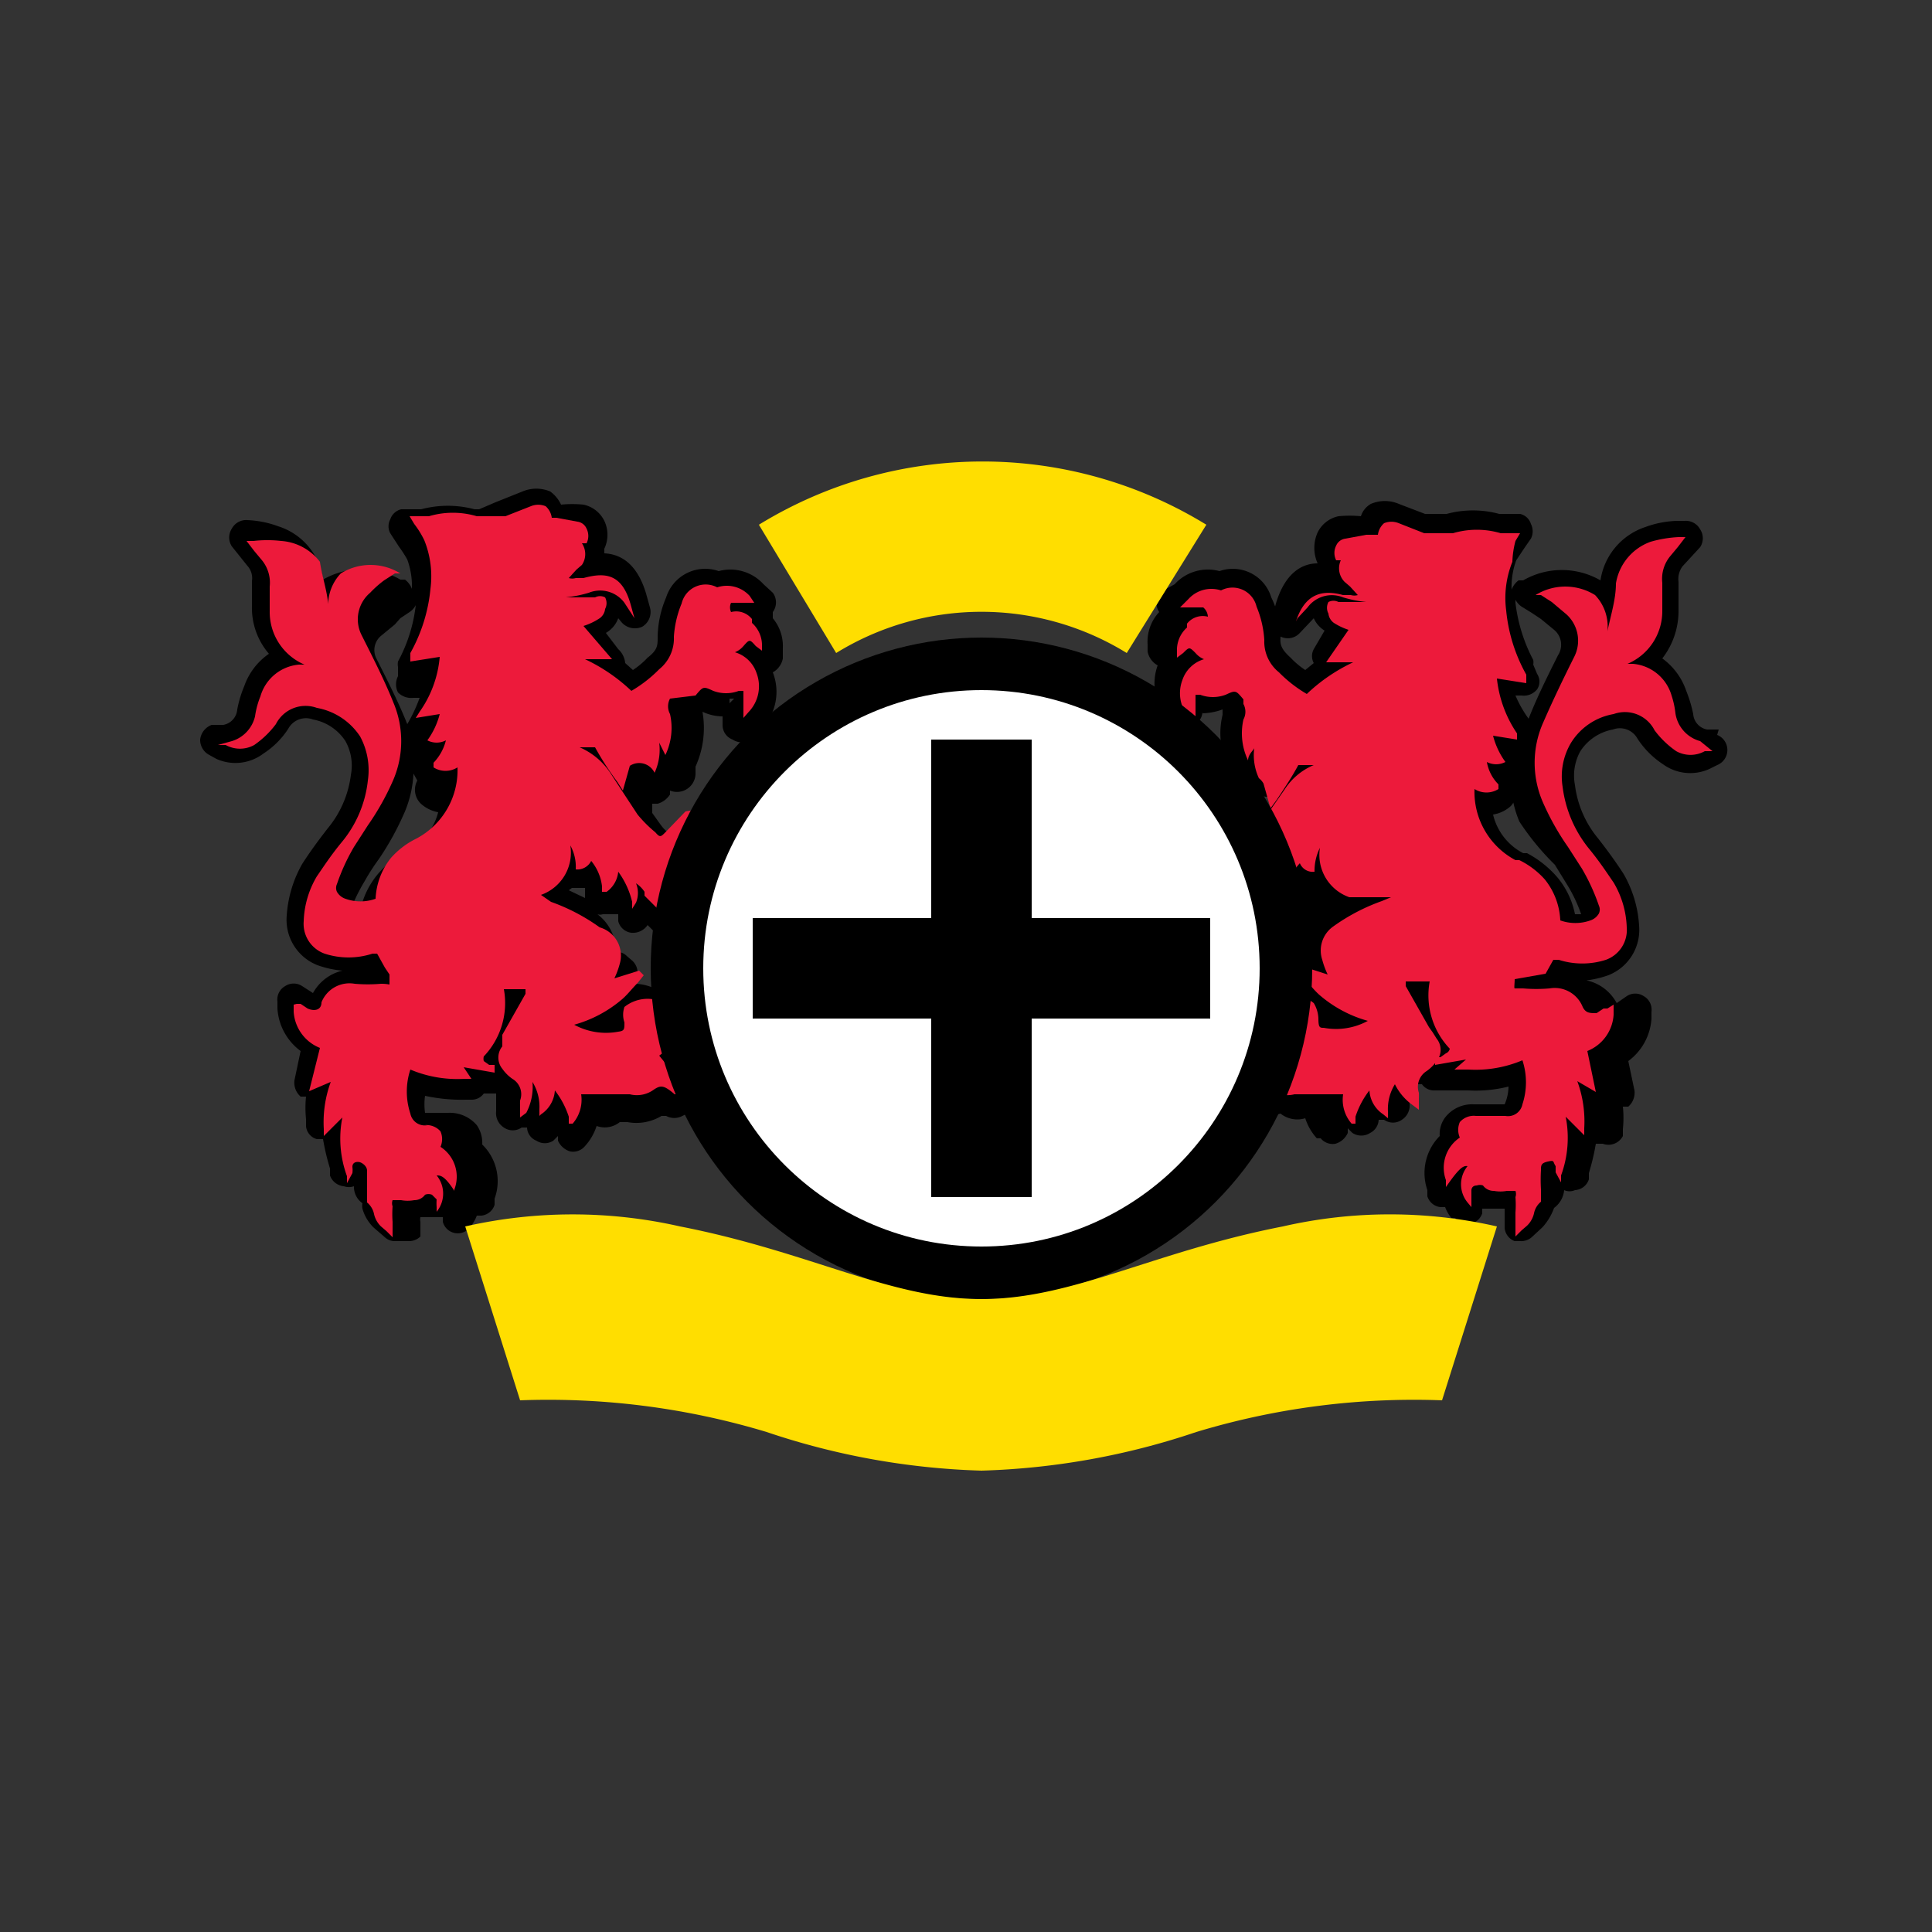
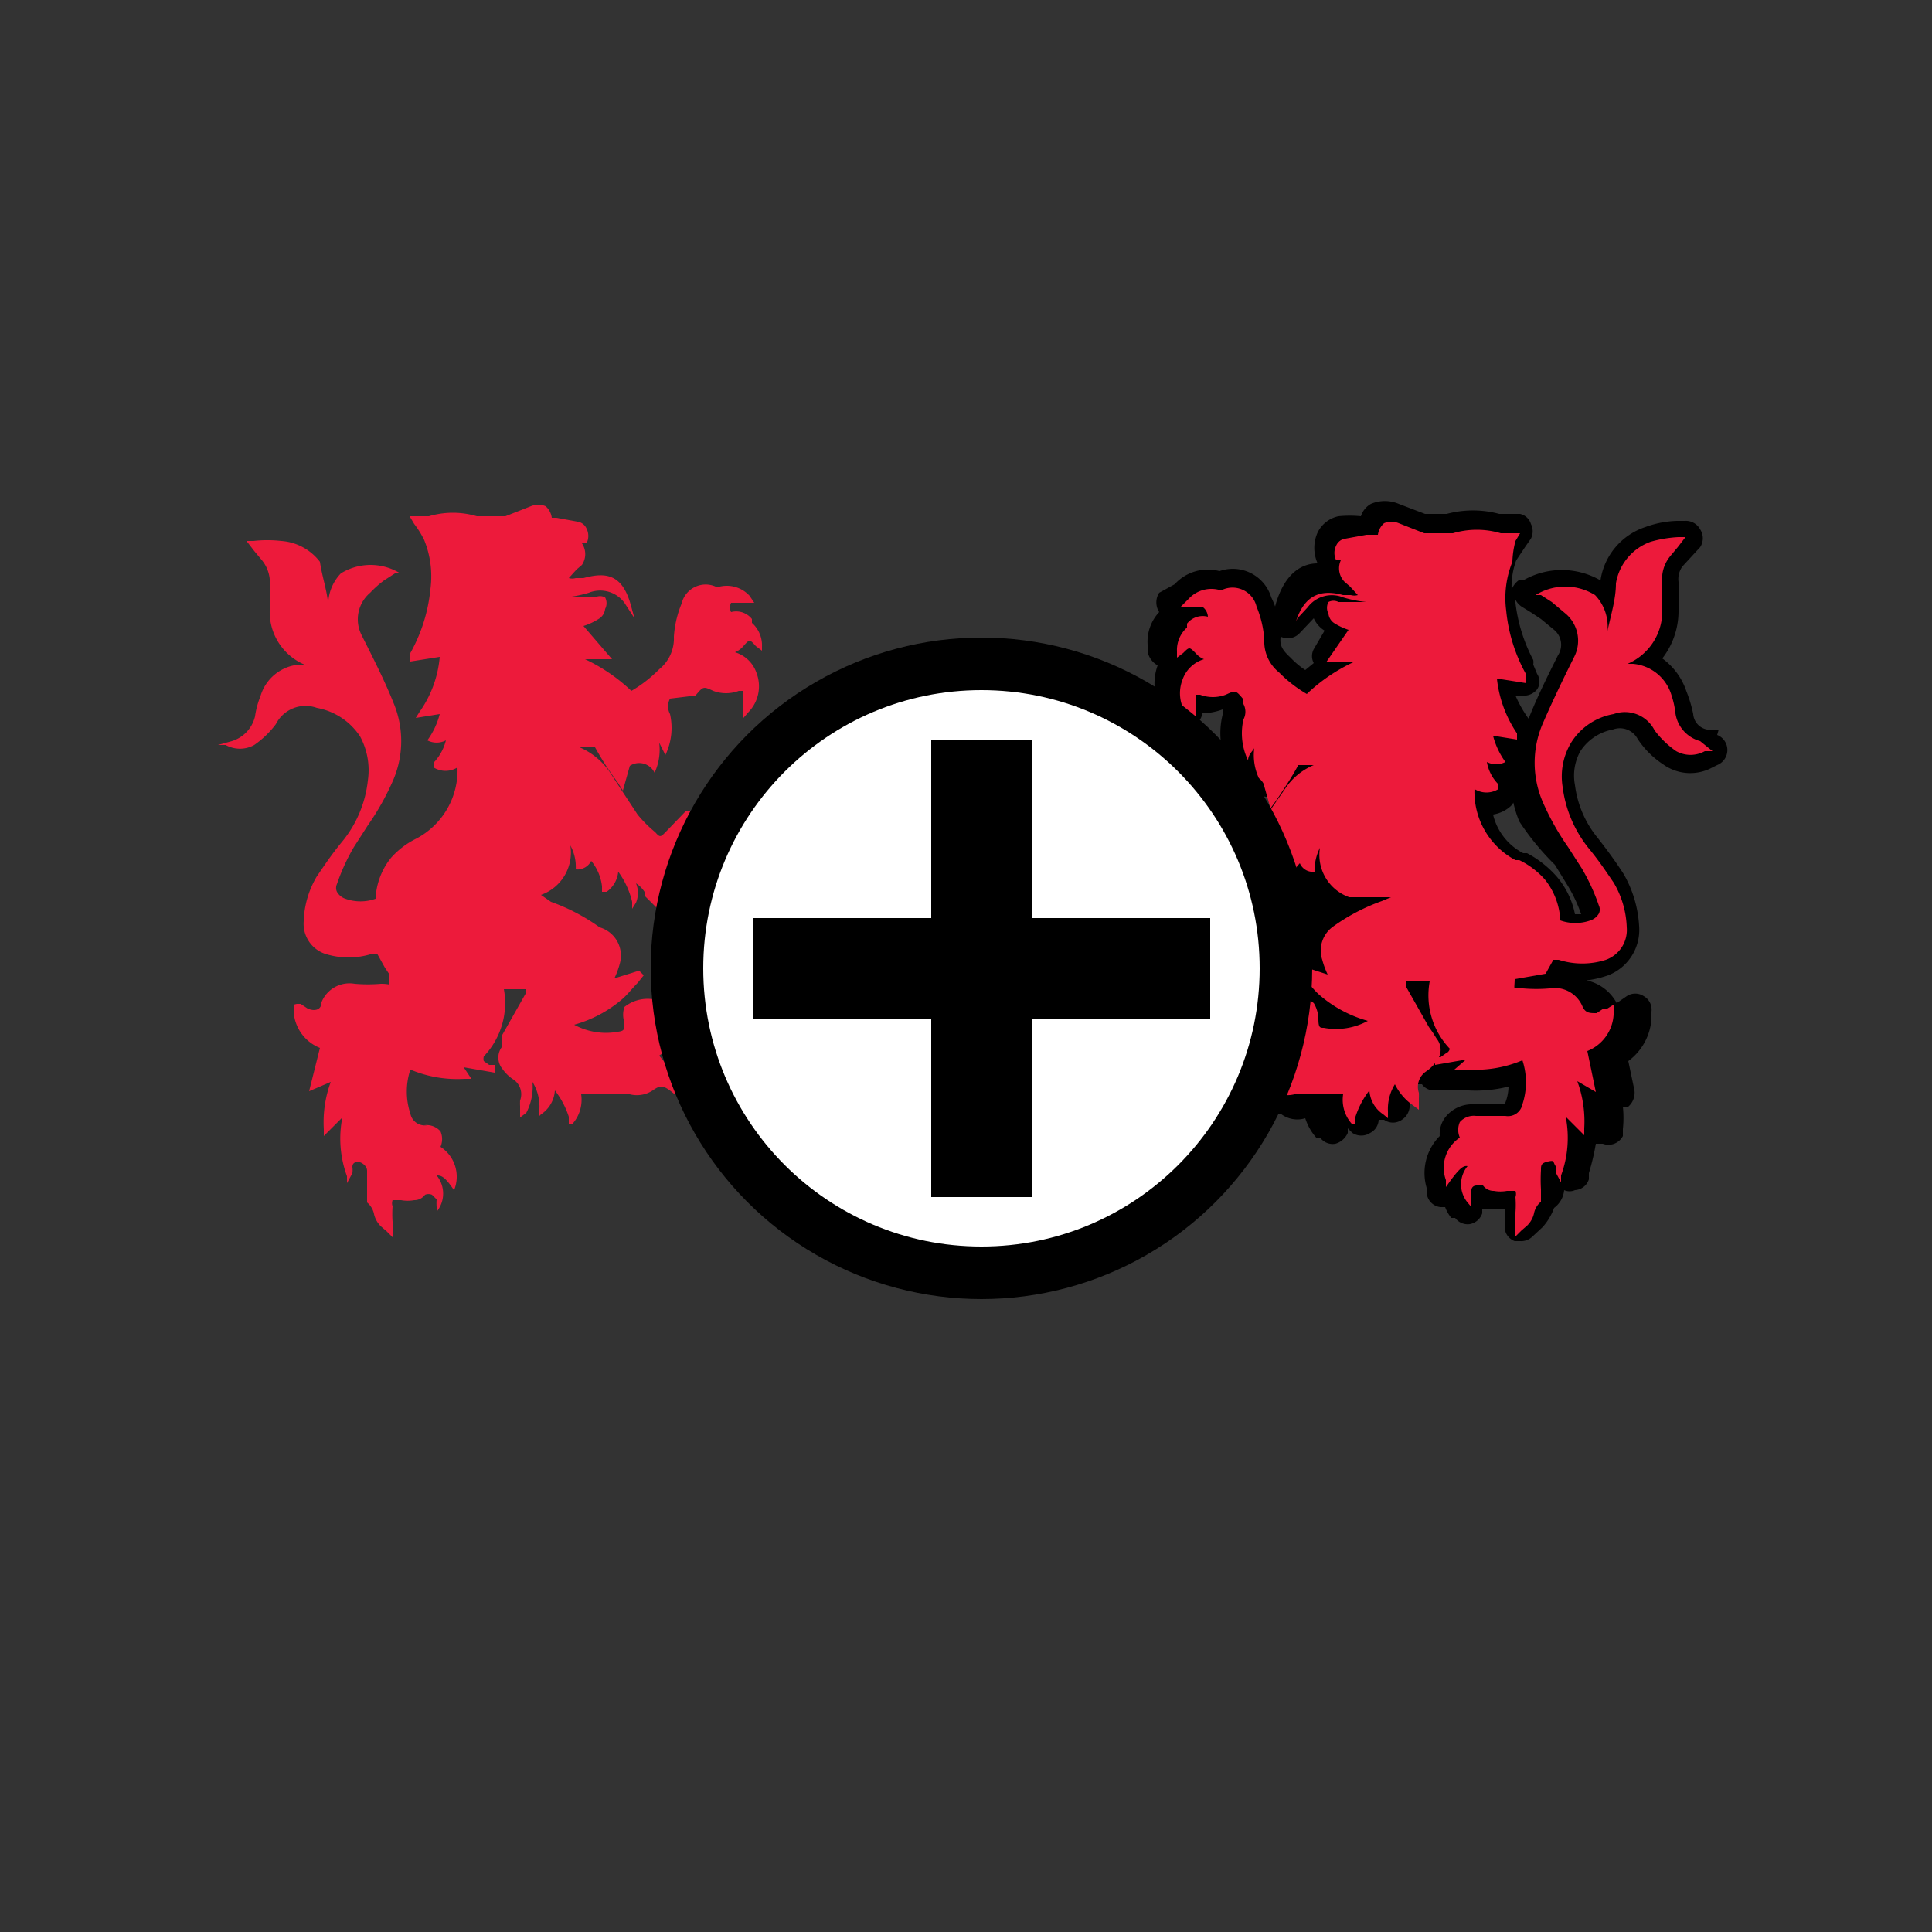
<svg xmlns="http://www.w3.org/2000/svg" id="Laag_1" data-name="Laag 1" viewBox="0 0 25 25">
  <rect x="0" y="0" width="25" height="25" fill="#333333" stroke="none" />
  <defs>
    <style>.cls-1{fill:#ed1a3b;}.cls-2{fill:#fff;}.cls-3{fill:#ffde00;}</style>
  </defs>
  <path d="M22.24,9.44l-.15,0a.22.22,0,0,1-.18-.2,1.71,1.71,0,0,0-.09-.3.86.86,0,0,0-.31-.42,1,1,0,0,0,.21-.61V7.53a.28.28,0,0,1,.05-.2L22,7.08a.21.21,0,0,0,0-.23.21.21,0,0,0-.2-.11h-.1a1.29,1.29,0,0,0-.41.08.86.86,0,0,0-.58.69,1,1,0,0,0-1,0l-.06,0a.27.27,0,0,0-.09.12,1,1,0,0,1,.06-.38l.12-.18.07-.1,0,0a.21.21,0,0,0,0-.19.19.19,0,0,0-.14-.13l-.08,0-.1,0-.09,0a1.3,1.3,0,0,0-.68,0l-.06,0-.11,0-.11,0-.34-.13a.46.46,0,0,0-.36,0,.28.28,0,0,0-.13.16l0,0a1.47,1.47,0,0,0-.29,0,.39.39,0,0,0-.27.21.49.49,0,0,0,0,.4.08.08,0,0,0,0,0h0c-.2,0-.42.12-.54.52l-.05.19a.21.21,0,0,0,.36.19L17,8a.36.36,0,0,0,.14.16L17,8.4a.19.19,0,0,0,0,.18l-.11.09a1.06,1.06,0,0,1-.19-.16c-.11-.1-.14-.16-.13-.26a1.17,1.17,0,0,0-.12-.52.52.52,0,0,0-.67-.34.58.58,0,0,0-.58.17L15,7.67a.23.23,0,0,0,0,.25l0,0a.56.56,0,0,0-.15.42v.09a.26.26,0,0,0,.13.18h0s0,0,0,0a.69.69,0,0,0,.14.7l.08.08a.18.18,0,0,0,.23,0,.2.2,0,0,0,.13-.19V9.23a.8.8,0,0,0,.26-.05l0,.07a1,1,0,0,0,.07.67L16,10a.26.26,0,0,0,.17.12.47.47,0,0,0,.06.09.21.21,0,0,0,.15.1h.06l0,.11-.1.14a.6.6,0,0,1-.11.12l-.23-.23a.42.42,0,0,0-.32-.09.27.27,0,0,0-.13.05.54.54,0,0,0-.46.54V11a.16.16,0,0,0,0,.09.85.85,0,0,0-.1.17.6.6,0,0,0,0,.42l0,.08a.23.23,0,0,0,.15.15.25.25,0,0,0,.12,0,.8.8,0,0,0,.14.39l0,.05a.22.22,0,0,0,.2.07.21.21,0,0,0,.15-.14l0-.06a0,0,0,0,1,0,0,.57.57,0,0,0,.46-.11c.07-.07.15-.14.23-.23l0,0a.22.22,0,0,0,.21.1.2.2,0,0,0,.17-.15l0-.09h0l0,0a.11.11,0,0,0,.07,0l0,0a.6.6,0,0,0-.24.49.17.17,0,0,0-.14.05l-.07.06a.31.31,0,0,0-.06.16.29.29,0,0,0,.07.18h0a.62.62,0,0,0-.34.1.5.5,0,0,0-.47.35l0,.07a.21.21,0,0,0,0,.19.46.46,0,0,0,0,.26v.12a.21.21,0,0,0,.05.12.65.65,0,0,0,0,.2v.08a.21.21,0,0,0,.13.17.2.2,0,0,0,.21,0l.06,0,0,0a.63.63,0,0,0,.48.07l0,0a.35.35,0,0,0,.32.06l0,0a.7.7,0,0,0,.15.26l.05,0a.2.2,0,0,0,.19.07.25.25,0,0,0,.16-.14l0-.06,0,0,.06.06a.21.21,0,0,0,.23,0,.2.2,0,0,0,.11-.17l.07,0a.2.2,0,0,0,.23,0,.22.22,0,0,0,.1-.21l0-.18v-.07h.16a.19.19,0,0,0,.16.08H19a1.74,1.74,0,0,0,.52-.05.59.59,0,0,1-.05.23h-.4a.44.44,0,0,0-.37.17.36.36,0,0,0-.07.24.68.68,0,0,0-.16.7l0,.08a.2.2,0,0,0,.17.14h.06a.5.5,0,0,0,.08.14l.05,0a.2.2,0,0,0,.19.08.21.21,0,0,0,.16-.14l0-.06.15,0,.14,0v.07l0,.18a.2.2,0,0,0,.13.17h.07a.21.21,0,0,0,.15-.05l.14-.13a.75.75,0,0,0,.15-.25s0,0,0,0h0a.32.32,0,0,0,.13-.23v0a.17.17,0,0,0,.14,0,.2.2,0,0,0,.18-.14l0-.08a3,3,0,0,0,.09-.38l.09,0A.21.21,0,0,0,21,14.7v-.09a1.4,1.4,0,0,0,0-.29l.07,0a.24.24,0,0,0,.08-.21l-.08-.38a.74.74,0,0,0,.3-.55l0-.09a.2.2,0,0,0-.1-.2.2.2,0,0,0-.22,0l-.13.09h0a.58.58,0,0,0-.6-.3h-.13l0,0a1.27,1.27,0,0,0,.62-.06.63.63,0,0,0,.4-.64,1.52,1.52,0,0,0-.2-.67c-.09-.14-.19-.28-.33-.46a1.34,1.34,0,0,1-.3-.69.65.65,0,0,1,.07-.44.64.64,0,0,1,.42-.28.26.26,0,0,1,.32.12,1.15,1.15,0,0,0,.33.33.6.6,0,0,0,.6.06l.1-.05a.21.21,0,0,0,0-.39Zm-2.12,1.75.16.26a1.91,1.91,0,0,1,.18.38h-.08a1.07,1.07,0,0,0-.23-.48,1.36,1.36,0,0,0-.39-.31l-.05,0a.76.76,0,0,1-.39-.5.44.44,0,0,0,.23-.11.21.21,0,0,0,0-.29l0,0h0l0,0h0a1.45,1.45,0,0,0,.11.49A3.38,3.38,0,0,0,20.12,11.19ZM16.49,10h0Zm.91,1.58v-.07s0,0,0-.06h.17v0l-.21.1Zm4.11-3.82Zm-1.9,0a.24.24,0,0,0,.08.09l.13.08.12.08.17.14a.25.25,0,0,1,.05.33c-.13.26-.27.54-.38.82A1.53,1.53,0,0,1,19.61,9h.08a.22.22,0,0,0,.2-.08.18.18,0,0,0,0-.2l-.05-.12a.17.17,0,0,0,0-.06,2.11,2.11,0,0,1-.23-.74Zm-3.29,2.91.05,0-.13.16h0Zm2.77,3.82Z" />
-   <path d="M10,7.92a.21.21,0,0,0,0-.25l-.12-.11a.58.58,0,0,0-.58-.17.53.53,0,0,0-.68.34,1.35,1.35,0,0,0-.11.52c0,.1,0,.16-.13.26a1.06,1.06,0,0,1-.19.16l-.1-.09A.28.28,0,0,0,8,8.4l-.16-.21A.36.36,0,0,0,8,8l.05.06a.23.23,0,0,0,.26.05.22.22,0,0,0,.1-.25l-.05-.18c-.12-.4-.34-.51-.54-.52v0l0-.06a.42.42,0,0,0,0-.36.39.39,0,0,0-.27-.21,1.47,1.47,0,0,0-.29,0v0a.44.44,0,0,0-.14-.17.46.46,0,0,0-.36,0l-.35.14-.21.09-.06,0a1.34,1.34,0,0,0-.69,0l-.08,0-.09,0-.09,0a.2.2,0,0,0-.14.13.19.19,0,0,0,0,.18l.11.17a1.63,1.63,0,0,1,.11.17,1,1,0,0,1,.06.38.27.27,0,0,0-.09-.12l-.06,0a1,1,0,0,0-1,0,.84.84,0,0,0-.58-.69,1.29,1.29,0,0,0-.41-.08H3.2a.21.21,0,0,0-.2.11.21.21,0,0,0,0,.23l.2.25a.24.24,0,0,1,.06.2v.33a.91.91,0,0,0,.22.61.85.85,0,0,0-.32.42,1.49,1.49,0,0,0-.09.3.22.22,0,0,1-.18.2l-.15,0a.23.23,0,0,0-.15.19.22.22,0,0,0,.12.2l.09.05a.6.6,0,0,0,.61-.07,1.08,1.08,0,0,0,.32-.32.26.26,0,0,1,.32-.12.64.64,0,0,1,.42.28.65.65,0,0,1,.07.44,1.34,1.34,0,0,1-.3.69c-.14.18-.24.32-.33.46a1.56,1.56,0,0,0-.2.67.63.63,0,0,0,.4.64,1.27,1.27,0,0,0,.62.06l0,0H4.65a.59.59,0,0,0-.6.3h0l-.14-.09a.2.2,0,0,0-.22,0,.2.2,0,0,0-.1.2l0,.09a.74.74,0,0,0,.3.55l-.08.38a.24.24,0,0,0,.08.21l.07,0a1.4,1.4,0,0,0,0,.29v.09a.19.19,0,0,0,.14.17l.08,0a3,3,0,0,0,.09.38l0,.09a.21.21,0,0,0,.18.14.2.2,0,0,0,.13,0v0a.26.26,0,0,0,.11.22.17.17,0,0,0,0,.07.55.55,0,0,0,.14.24l.15.13a.19.19,0,0,0,.14.05H5.3A.21.21,0,0,0,5.44,16l0-.19a.13.13,0,0,1,0-.06l.14,0,.15,0,0,.06a.2.2,0,0,0,.36.06l0,0a.5.5,0,0,0,.08-.14h.06a.2.2,0,0,0,.17-.14l0-.08a.66.66,0,0,0-.16-.7.4.4,0,0,0-.07-.25.46.46,0,0,0-.37-.16H5.85l-.35,0a.78.78,0,0,1,0-.22,2.22,2.22,0,0,0,.53.05H6.1a.19.19,0,0,0,.16-.08h.16v0l0,.23a.22.22,0,0,0,.1.21.2.2,0,0,0,.23,0l.07,0a.19.19,0,0,0,.12.17.2.2,0,0,0,.22,0l.06-.06,0,0,0,.06a.25.25,0,0,0,.16.14.2.2,0,0,0,.19-.07l0,0a.7.7,0,0,0,.15-.26l0,0a.31.31,0,0,0,.3-.05h0l.1,0a.63.63,0,0,0,.44-.08l0,0,.06,0a.22.22,0,0,0,.21,0,.21.21,0,0,0,.13-.17v-.08a.65.65,0,0,0,0-.2.21.21,0,0,0,.05-.12V13.7a.46.46,0,0,0,0-.26.25.25,0,0,0,0-.19l0-.07a.49.49,0,0,0-.47-.35.62.62,0,0,0-.34-.1l0,0a.17.17,0,0,0,.05-.15.21.21,0,0,0-.07-.15l-.07-.06a.17.17,0,0,0-.14-.05.6.6,0,0,0-.24-.49l0,0a.11.11,0,0,0,.07,0l0,0H8l0,.09a.2.2,0,0,0,.17.15.23.23,0,0,0,.21-.1l0,0,.23.23a.57.57,0,0,0,.46.11h0l0,.08a.25.25,0,0,0,.16.14.21.21,0,0,0,.2-.07l.06-.07a.66.66,0,0,0,.13-.37.25.25,0,0,0,.12,0,.21.21,0,0,0,.15-.15l0-.08a.61.61,0,0,0,0-.42.55.55,0,0,0-.1-.17.16.16,0,0,0,0-.09v-.06a.54.54,0,0,0-.45-.54.38.38,0,0,0-.14-.05.42.42,0,0,0-.32.09,2.5,2.5,0,0,0-.23.23.6.6,0,0,1-.11-.12l-.1-.14,0-.12h.07a.28.28,0,0,0,.16-.12l0-.05A.24.24,0,0,0,9,10l0-.08a1.21,1.21,0,0,0,.09-.71l0,0a.62.62,0,0,0,.26.06v.11a.2.2,0,0,0,.13.19.22.22,0,0,0,.24,0l.07-.08A.69.69,0,0,0,10,8.7s0,0,0,0h0a.26.26,0,0,0,.13-.18V8.38A.56.56,0,0,0,10,8ZM6.52,12.69Zm.88-1.2h.17l0,.06v.07h0l-.21-.1Zm-2-1.39h0l0,0a.25.25,0,0,0,.07.32.45.45,0,0,0,.2.09.76.76,0,0,1-.39.49l0,0a1.33,1.33,0,0,0-.39.31,1.07,1.07,0,0,0-.23.48H4.53a2.35,2.35,0,0,1,.19-.39,2.68,2.68,0,0,1,.18-.28,3.67,3.67,0,0,0,.34-.62,1.45,1.45,0,0,0,.11-.49Zm4.38-2h0l0,0h0ZM7.3,6.63v0h0v0Zm-2,1.29a.24.24,0,0,0,.08-.09h0a2,2,0,0,1-.23.73.21.21,0,0,0,0,.07l0,.12a.23.23,0,0,0,0,.21.24.24,0,0,0,.2.07h.08a2,2,0,0,1-.16.34h0c-.12-.3-.27-.59-.4-.85a.24.24,0,0,1,.07-.3l.17-.14L5.18,8Zm.53,6.63Zm2.85-3.82.14.13h0l-.2-.1ZM9.44,9.1h0l0-.06H9.5Z" />
  <path class="cls-1" d="M22,9.59a.44.44,0,0,1-.32-.36A1.11,1.11,0,0,0,21.63,9a.57.57,0,0,0-.5-.41h-.07a.74.74,0,0,0,.45-.69V7.54a.46.46,0,0,1,.1-.34l.1-.12.1-.13h-.09a1.59,1.59,0,0,0-.36.06.69.69,0,0,0-.45.54c0,.21-.07.42-.11.62,0,0,0,0,0,0a.59.59,0,0,0-.16-.47.73.73,0,0,0-.77,0l-.05,0,.05,0,.07,0,.14.09.19.16a.46.46,0,0,1,.1.55c-.14.28-.28.57-.41.87a1.28,1.28,0,0,0,0,1,3.34,3.34,0,0,0,.33.59l.18.28a2.62,2.62,0,0,1,.22.48.12.12,0,0,1,0,.1.2.2,0,0,1-.11.09.58.58,0,0,1-.39,0,.91.91,0,0,0-.2-.53,1.07,1.07,0,0,0-.33-.25l-.05,0a1,1,0,0,1-.53-.92h0a.29.29,0,0,0,.31,0l0,0,0-.06a.54.54,0,0,1-.15-.29h0a.26.26,0,0,0,.24,0l0,0,0,0a1,1,0,0,1-.16-.34l.31.05,0-.08a1.55,1.55,0,0,1-.26-.71l.38.06,0-.11s0,0,0,0a2.11,2.11,0,0,1-.26-.83,1.25,1.25,0,0,1,.08-.63A1.2,1.2,0,0,1,19.61,7l.06-.1,0,0-.08,0-.08,0-.09,0a1.09,1.09,0,0,0-.62,0s0,0-.06,0l-.11,0-.1,0-.1,0-.33-.13a.25.25,0,0,0-.19,0,.24.24,0,0,0-.08.15h-.15l-.27.05a.15.15,0,0,0-.12.09.21.21,0,0,0,0,.19l0,0,.06,0a.25.25,0,0,0,.05.28l.07.06.1.11v0a.16.16,0,0,1-.09,0l-.1,0c-.29-.08-.5,0-.61.34L16.79,8l.13-.14a.39.39,0,0,1,.46-.13,1.59,1.59,0,0,0,.3.06h-.13l-.1,0-.13,0a.14.14,0,0,0-.13,0,.16.16,0,0,0,0,.15.17.17,0,0,0,.07.12.82.82,0,0,0,.19.09h0l-.29.42.35,0a2.26,2.26,0,0,0-.6.41l0,0a1.72,1.72,0,0,1-.36-.28.51.51,0,0,1-.19-.42,1.34,1.34,0,0,0-.1-.43.32.32,0,0,0-.46-.21h0a.4.4,0,0,0-.42.11l-.11.11.15,0c.07,0,.12,0,.15,0a.17.17,0,0,1,.06.12h0a.26.26,0,0,0-.27.09l0,.05a.39.39,0,0,0-.13.31v.08l.08-.06,0,0c.08-.08.08-.08.16,0a.28.28,0,0,0,.11.08l0,0h0a.42.42,0,0,0-.28.27.48.48,0,0,0,.1.5l.07.08V9.06c0-.06,0-.07,0-.07s0,0,.06,0a.47.47,0,0,0,.33,0c.13-.06.13-.06.23.06l0,.06a.21.21,0,0,1,0,.2.81.81,0,0,0,.06.53l0,.08,0-.08c0-.08.07-.13.08-.16a.71.71,0,0,0,.06.39l0,0,0,0,0,0,0,0a.22.22,0,0,1,.06.07l0,0v0h0l.09.32.08-.11c.1-.15.2-.3.28-.45h0l.2,0a.83.83,0,0,0-.38.32l-.16.23-.21.32a1.66,1.66,0,0,1-.23.23c-.06.05-.07,0-.13,0l0,0-.26-.27a.32.32,0,0,0-.16,0l-.07,0h0a.34.34,0,0,0-.28.33V11l.06,0c.08,0,.11-.05.14,0h0c-.06,0-.12.06-.13.12a.48.48,0,0,1-.08.16.57.57,0,0,0-.08.13.41.41,0,0,0,0,.29l0,.07.05-.06s0,0,0,0a.22.22,0,0,1,.06-.07s.08,0,.1,0l.13.08h0a.38.38,0,0,0-.1.21.5.5,0,0,0,.08.36l0,0,0-.07a0,0,0,0,0,0,0,.25.25,0,0,1,0-.15s.08,0,.14,0a.33.33,0,0,0,.33-.05c.1-.09.2-.19.32-.32l0-.05a.38.38,0,0,1,.11-.11.33.33,0,0,0,.05.25l0,.08,0-.09a1.08,1.08,0,0,1,.18-.39.36.36,0,0,0,.13.25l.06,0V11.5a.56.56,0,0,1,.15-.33.18.18,0,0,0,.19.11h0v0a.67.67,0,0,1,.07-.31.58.58,0,0,0,.38.64H18l-.12.05a2.53,2.53,0,0,0-.63.33.38.38,0,0,0-.14.43,1.07,1.07,0,0,0,.07.19h0l-.31-.1-.07.06,0,0,.08.1c.07.07.13.15.2.21a1.62,1.62,0,0,0,.62.33s0,0,0,0a.08.08,0,0,1,0,0,.86.86,0,0,1-.57.09c-.05,0-.07,0-.07-.12a.41.41,0,0,0-.06-.2.48.48,0,0,0-.6,0,0,0,0,0,1,0,0,.29.29,0,0,0-.32.2l0,.07h.07a.42.42,0,0,1,.22,0,.44.44,0,0,0-.11.1h0a.28.28,0,0,0-.16.28l0,.12.06-.09c.08-.12.13-.08.21,0h0l-.08.11a.27.27,0,0,0-.18.31v.08l.06,0c.14-.12.18-.12.27-.06a.37.37,0,0,0,.31.06h0c.08,0,.15,0,.21,0s.07,0,.14,0l.09,0,.08,0,.11,0h0a.47.47,0,0,0,.11.38l.05,0,0-.09a1.11,1.11,0,0,1,.18-.34.4.4,0,0,0,.18.31l.06.05v-.09a.61.61,0,0,1,.09-.35.72.72,0,0,0,.23.27l.08.06,0-.15a.64.64,0,0,0,0-.07.24.24,0,0,1,.1-.28.53.53,0,0,0,.13-.13.23.23,0,0,0,0-.29l-.05-.08-.05-.07,0,0-.3-.53s0,0,0-.06h.07l.14,0h.1a1,1,0,0,0,.26.87.05.05,0,0,1,0,0,.08.08,0,0,1-.05.06l-.07.05-.07,0,0,.1.4-.07-.15.13H19a1.56,1.56,0,0,0,.7-.12.91.91,0,0,1,0,.57.19.19,0,0,1-.22.15h-.38a.24.24,0,0,0-.21.08.25.25,0,0,0,0,.2.47.47,0,0,0-.18.55l0,.09.05-.07c.13-.18.18-.21.23-.2a.37.37,0,0,0,0,.47l.05.06,0-.07,0-.05,0-.1s0-.06.07-.06a.12.12,0,0,1,.08,0,.17.17,0,0,0,.14.07.47.47,0,0,0,.17,0h.11a.12.12,0,0,1,0,.08,1.38,1.38,0,0,1,0,.2s0,.06,0,.09V16l.08-.08.07-.06a.32.32,0,0,0,.09-.16.26.26,0,0,1,.09-.15s0-.06,0-.08v-.08a2.11,2.11,0,0,1,0-.25c0-.06,0-.09.09-.11s.06,0,.1.06l0,.08.07.13,0-.09a1.41,1.41,0,0,0,.06-.76l.24.24v-.09a1.51,1.51,0,0,0-.09-.61l.24.14-.11-.53a.54.54,0,0,0,.34-.47V13l-.08.05-.05,0-.09.06c-.09,0-.14,0-.18-.08a.39.39,0,0,0-.43-.24,2,2,0,0,1-.34,0c-.06,0-.1,0-.11,0s0-.07,0-.12L20,12.6l.1-.18s0,0,.07,0a1,1,0,0,0,.61,0,.41.41,0,0,0,.27-.42,1.21,1.21,0,0,0-.17-.58c-.09-.13-.18-.27-.32-.44a1.58,1.58,0,0,1-.34-.8.85.85,0,0,1,.11-.57.81.81,0,0,1,.55-.37.43.43,0,0,1,.53.21,1.2,1.2,0,0,0,.28.27h0a.38.38,0,0,0,.37,0l.1,0Z" />
  <path class="cls-1" d="M2.82,9.64l.1,0a.38.38,0,0,0,.37,0h0a1.2,1.2,0,0,0,.28-.27.43.43,0,0,1,.53-.21.85.85,0,0,1,.56.37.92.92,0,0,1,.1.57,1.5,1.5,0,0,1-.34.8c-.14.17-.23.31-.32.44a1.21,1.21,0,0,0-.17.58.41.41,0,0,0,.27.42,1,1,0,0,0,.62,0s0,0,.06,0l.1.18.06.09c0,.05,0,.1,0,.12s0,0-.11,0a2,2,0,0,1-.34,0,.39.39,0,0,0-.43.24c0,.1-.09.12-.18.08l-.09-.06-.05,0L3.8,13v.09a.54.54,0,0,0,.34.47L4,14.12,4.28,14a1.51,1.51,0,0,0-.09.61v.09l.24-.24a1.41,1.41,0,0,0,.06.76l0,.09.07-.13a.3.3,0,0,0,0-.08c0-.07.07-.07.1-.06s.09.05.09.11l0,.25v.08s0,.06,0,.08a.26.26,0,0,1,.09.15.32.32,0,0,0,.09.16l.07.06.08.08V15.9s0-.06,0-.09a1.38,1.38,0,0,1,0-.2.12.12,0,0,1,0-.08h.11a.47.47,0,0,0,.17,0,.17.17,0,0,0,.14-.07.12.12,0,0,1,.09,0s0,0,.06.06a.69.69,0,0,0,0,.1l0,.05,0,.07,0-.06a.37.37,0,0,0,0-.47c.05,0,.1,0,.23.2l0,.07,0-.09a.46.46,0,0,0-.18-.55.25.25,0,0,0,0-.2.24.24,0,0,0-.21-.08H5.53a.19.19,0,0,1-.22-.15.91.91,0,0,1,0-.57,1.56,1.56,0,0,0,.7.12H6.1L6,13.81l.4.07,0-.1-.07,0-.07-.05a.12.12,0,0,1,0-.06.05.05,0,0,1,0,0,1,1,0,0,0,.26-.87h.1l.14,0H6.8s0,0,0,.06l-.3.53,0,0,0,.07,0,.08a.23.23,0,0,0,0,.29.53.53,0,0,0,.13.13.23.23,0,0,1,.1.28.64.64,0,0,0,0,.07l0,.15.08-.06A.72.72,0,0,0,6.89,14a.61.61,0,0,1,.09.35v.09L7,14.42a.4.4,0,0,0,.18-.31,1.11,1.11,0,0,1,.18.34l0,.09.05,0a.47.47,0,0,0,.11-.38h0l.11,0,.08,0,.09,0c.07,0,.11,0,.14,0s.13,0,.21,0h0a.37.37,0,0,0,.31-.06c.09-.06.13-.06.27.06l.06,0v-.08a.27.27,0,0,0-.17-.31l-.09-.11h0c.08-.06.13-.1.21,0L9,13.8v-.12a.28.28,0,0,0-.16-.28h0a.44.44,0,0,0-.11-.1.42.42,0,0,1,.22,0H9l0-.07a.29.29,0,0,0-.32-.2,0,0,0,0,1,0,0,.48.48,0,0,0-.6,0,.31.31,0,0,0,0,.2c0,.09,0,.11-.08.12a.86.86,0,0,1-.57-.09l0,0a.05.05,0,0,1,0,0,1.62,1.62,0,0,0,.62-.33c.07-.06.13-.14.2-.21l.08-.1,0,0-.06-.06-.32.1h0a1.07,1.07,0,0,0,.07-.19A.38.38,0,0,0,7.76,12a2.53,2.53,0,0,0-.63-.33L7,11.58H7a.58.58,0,0,0,.38-.64.57.57,0,0,1,.07.31v0h0a.2.2,0,0,0,.2-.11.63.63,0,0,1,.14.33v.07l.06,0A.36.36,0,0,0,8,11.28a1.08,1.08,0,0,1,.18.39l0,.09.05-.08a.33.33,0,0,0,0-.25.38.38,0,0,1,.11.11l0,.05.32.32a.33.33,0,0,0,.33.05c.06,0,.12,0,.15,0a.4.4,0,0,1,0,.15,0,0,0,0,0,0,0l0,.07,0,0a.45.45,0,0,0,.08-.36.32.32,0,0,0-.1-.21h0l.13-.08s.07,0,.1,0l.07.07,0,0,.05.06,0-.07a.41.41,0,0,0,0-.29.57.57,0,0,0-.08-.13.48.48,0,0,1-.08-.16c0-.06-.07-.09-.13-.12h0s.06,0,.14,0l.06,0v-.06a.34.34,0,0,0-.28-.33h0l-.07,0a.35.35,0,0,0-.16,0l-.26.27,0,0c-.06.06-.07.07-.13,0a1.66,1.66,0,0,1-.23-.23l-.21-.32-.15-.23a.91.91,0,0,0-.39-.32l.2,0h0a3.79,3.79,0,0,0,.29.45l.07.11.09-.32h0v0l0,0A.22.22,0,0,1,8.47,10l0,0,0,0,0,0,0,0a.71.71,0,0,0,.06-.39l.08.16,0,.08,0-.08a.81.81,0,0,0,.06-.53.21.21,0,0,1,0-.2L9,9c.1-.12.1-.12.23-.06a.47.47,0,0,0,.33,0c.05,0,.06,0,.06,0s0,0,0,.07v.28l.07-.08a.48.48,0,0,0,.1-.5.42.42,0,0,0-.28-.27h0l0,0a.28.28,0,0,0,.11-.08c.08-.09.08-.09.16,0l0,0,.08.06V8.37a.39.39,0,0,0-.13-.31l0-.05a.26.26,0,0,0-.27-.09h0a.14.14,0,0,1,0-.12s.08,0,.15,0l.15,0L9.7,7.71a.4.4,0,0,0-.42-.11h0a.32.32,0,0,0-.46.21,1.34,1.34,0,0,0-.1.43.51.51,0,0,1-.19.42,1.72,1.72,0,0,1-.36.28l0,0a2.26,2.26,0,0,0-.6-.41l.35,0L7.55,8.1h0A.82.82,0,0,0,7.76,8a.17.17,0,0,0,.07-.12.16.16,0,0,0,0-.15.14.14,0,0,0-.13,0l-.13,0-.09,0H7.32a1.59,1.59,0,0,0,.3-.06.39.39,0,0,1,.46.13L8.21,8l-.05-.18c-.11-.39-.32-.42-.61-.34l-.1,0a.16.16,0,0,1-.09,0v0l.1-.11.07-.06a.25.25,0,0,0,0-.28l.06,0,0,0a.21.21,0,0,0,0-.19.15.15,0,0,0-.12-.09l-.27-.05H7.14a.24.24,0,0,0-.08-.15.25.25,0,0,0-.19,0l-.33.13-.1,0-.1,0-.11,0s-.05,0-.06,0a1.09,1.09,0,0,0-.62,0l-.09,0-.08,0-.08,0,0,0,.06.1a1.2,1.2,0,0,1,.13.21,1.25,1.25,0,0,1,.08.63,2.11,2.11,0,0,1-.26.83l0,0,0,.11.38-.06a1.44,1.44,0,0,1-.26.71l-.05.08.31-.05a1,1,0,0,1-.16.34l0,0,0,0a.26.26,0,0,0,.24,0h0a.64.64,0,0,1-.16.29l0,.06,0,0a.29.29,0,0,0,.31,0h0a1,1,0,0,1-.53.92l0,0a1.07,1.07,0,0,0-.33.25.91.91,0,0,0-.2.53.58.58,0,0,1-.39,0,.2.2,0,0,1-.11-.09.12.12,0,0,1,0-.1,2.62,2.62,0,0,1,.22-.48l.18-.28a3.34,3.34,0,0,0,.33-.59,1.28,1.28,0,0,0,0-1c-.12-.3-.27-.59-.41-.87a.45.45,0,0,1,.11-.55,1.37,1.37,0,0,1,.18-.16l.14-.09.07,0,.06,0-.06,0a.73.73,0,0,0-.77,0,.59.59,0,0,0-.16.47s0,0,0,0c0-.2-.08-.41-.11-.62A.69.69,0,0,0,3.64,7,1.59,1.59,0,0,0,3.28,7H3.19l.1.13.1.12a.46.46,0,0,1,.1.34v.32a.74.74,0,0,0,.45.69H3.87a.57.57,0,0,0-.5.41,1.11,1.11,0,0,0-.07.26A.44.44,0,0,1,3,9.59Z" />
  <circle cx="12.7" cy="12.53" r="4.28" />
  <circle class="cls-2" cx="12.7" cy="12.53" r="3.6" />
-   <path class="cls-3" d="M14.58,8.45a3.58,3.58,0,0,0-3.76,0l-1-1.66a5.53,5.53,0,0,1,5.79,0Z" />
-   <path class="cls-3" d="M16.6,15.87c-1.69.33-2.72.94-3.9.94s-2.21-.61-3.9-.94a6.28,6.28,0,0,0-2.78,0l.71,2.25a9.78,9.78,0,0,1,3.19.41,9.53,9.53,0,0,0,2.78.5,9.53,9.53,0,0,0,2.78-.5,9.73,9.73,0,0,1,3.18-.41l.71-2.25A6.22,6.22,0,0,0,16.6,15.87Z" />
  <rect x="12.05" y="9.57" width="1.3" height="5.92" />
  <rect x="12.05" y="9.57" width="1.3" height="5.92" transform="translate(25.23 -0.17) rotate(90)" />
</svg>